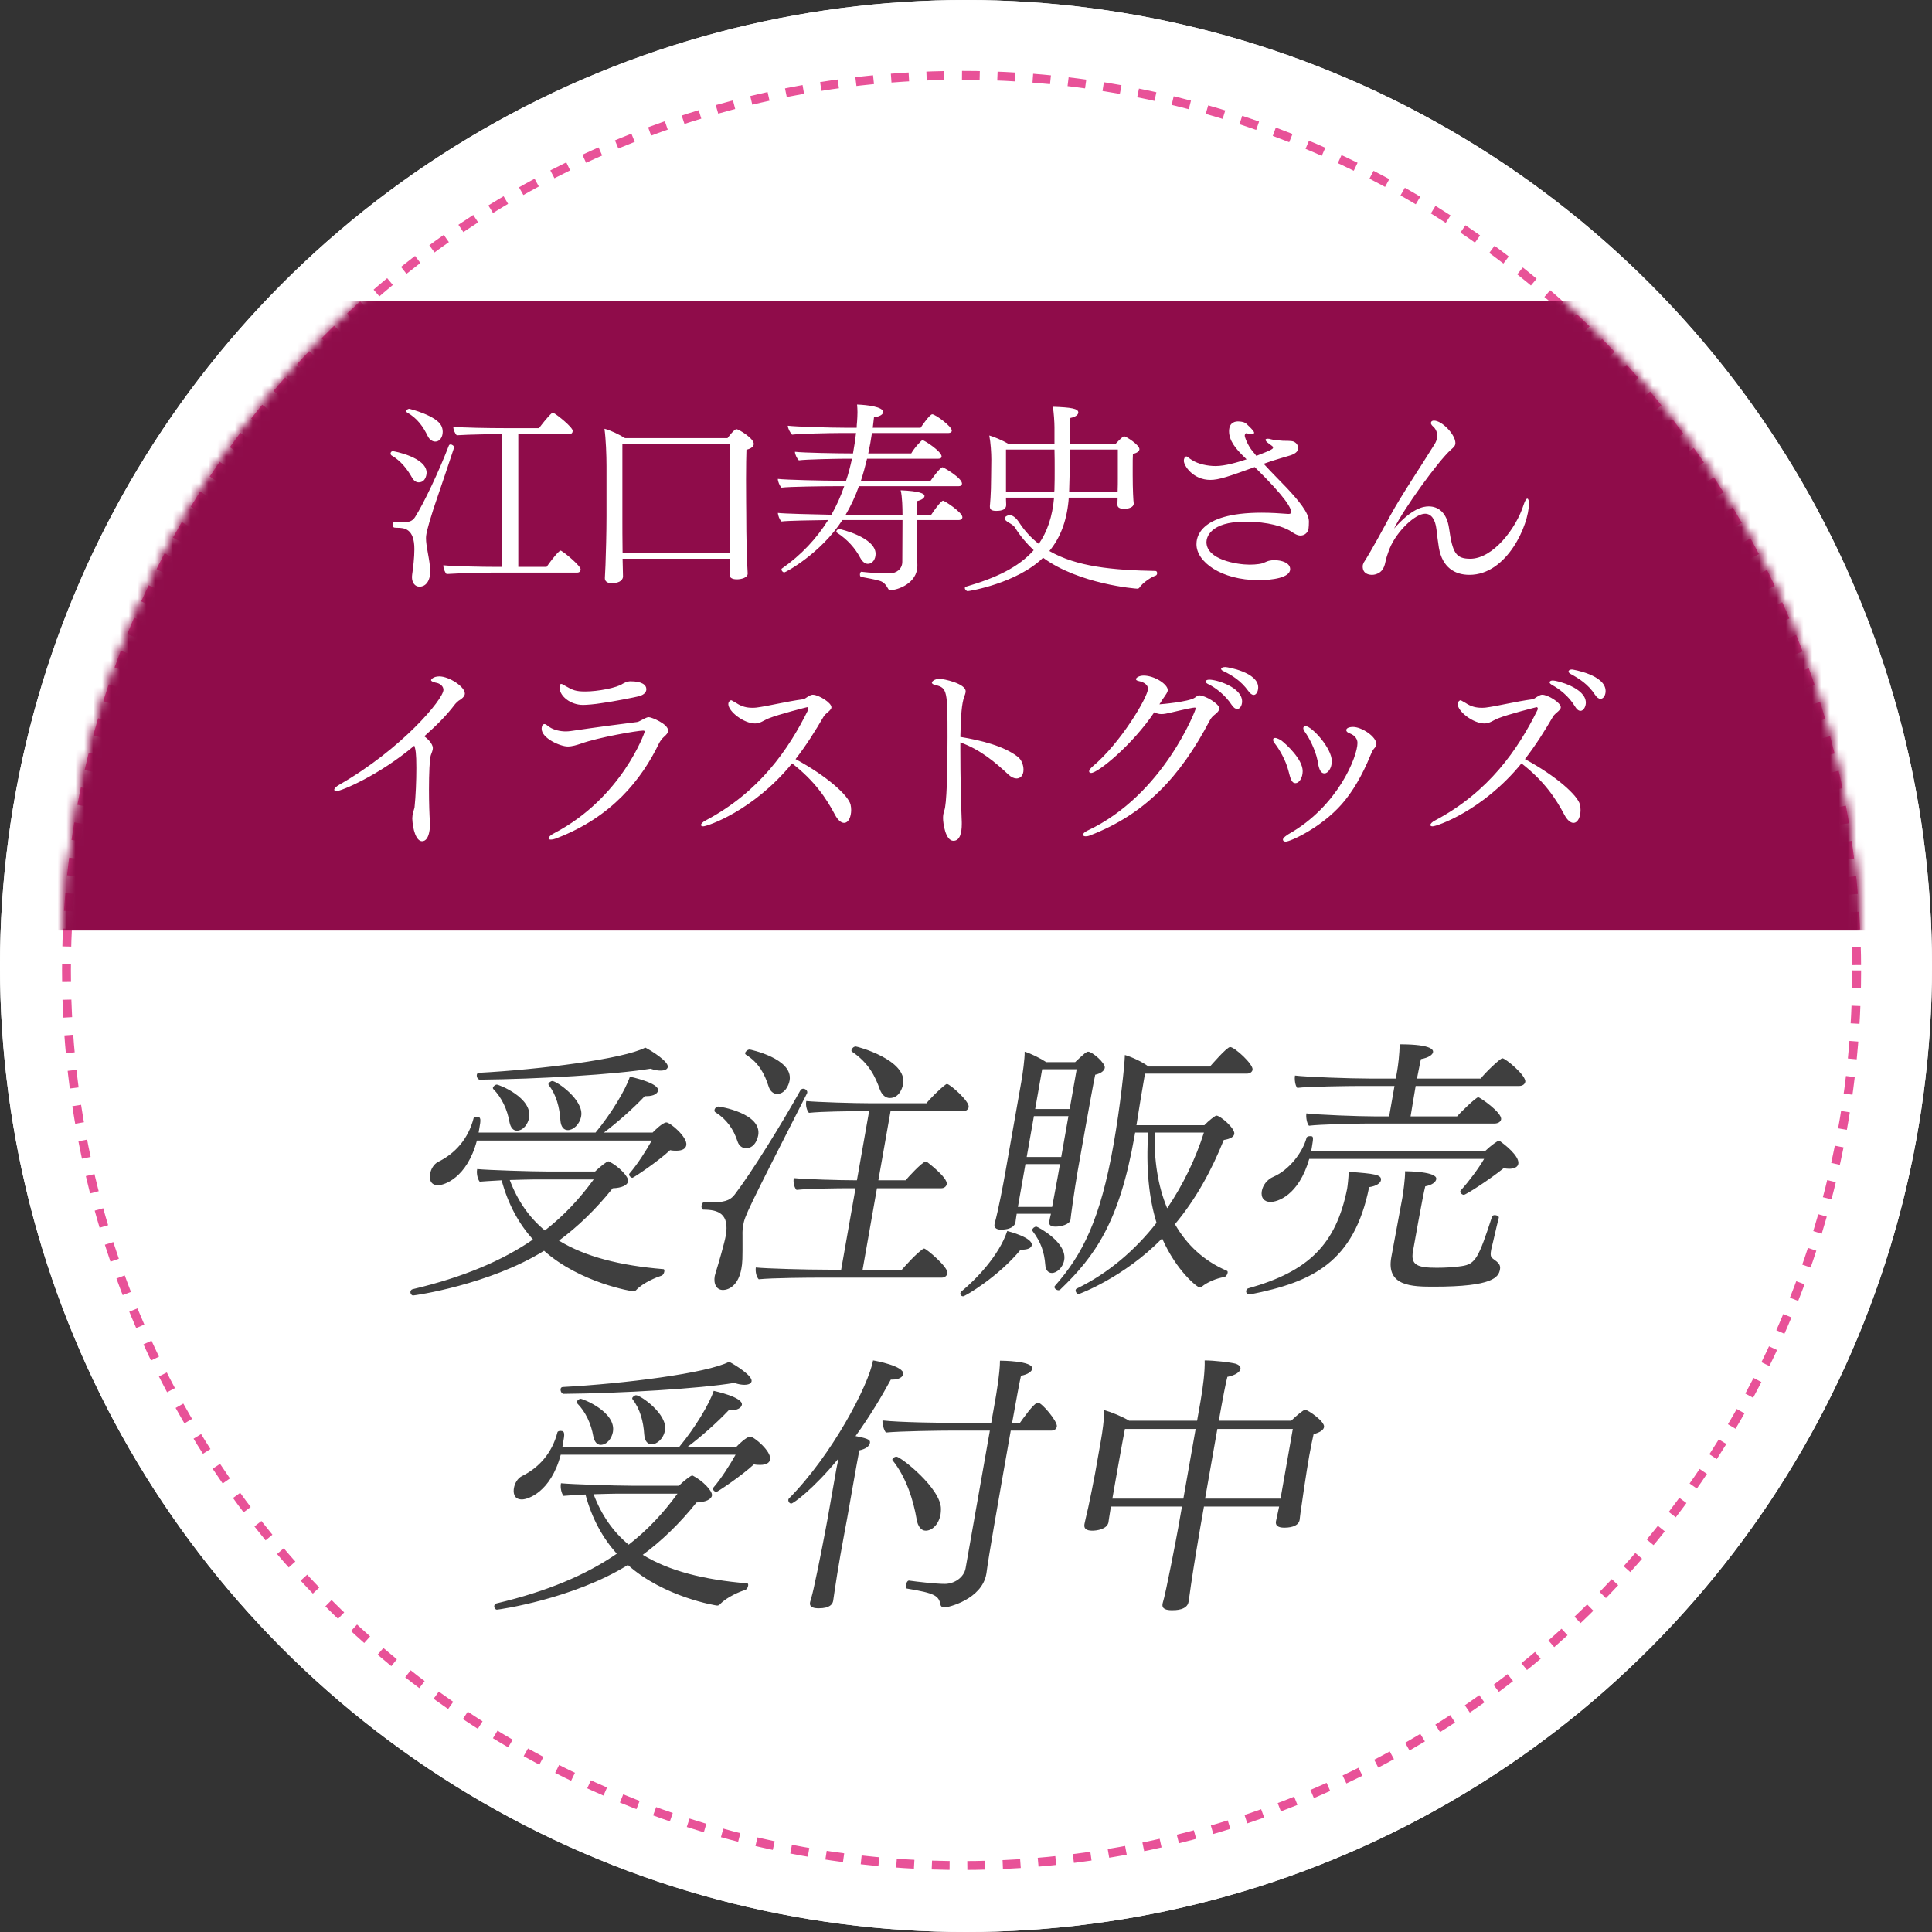
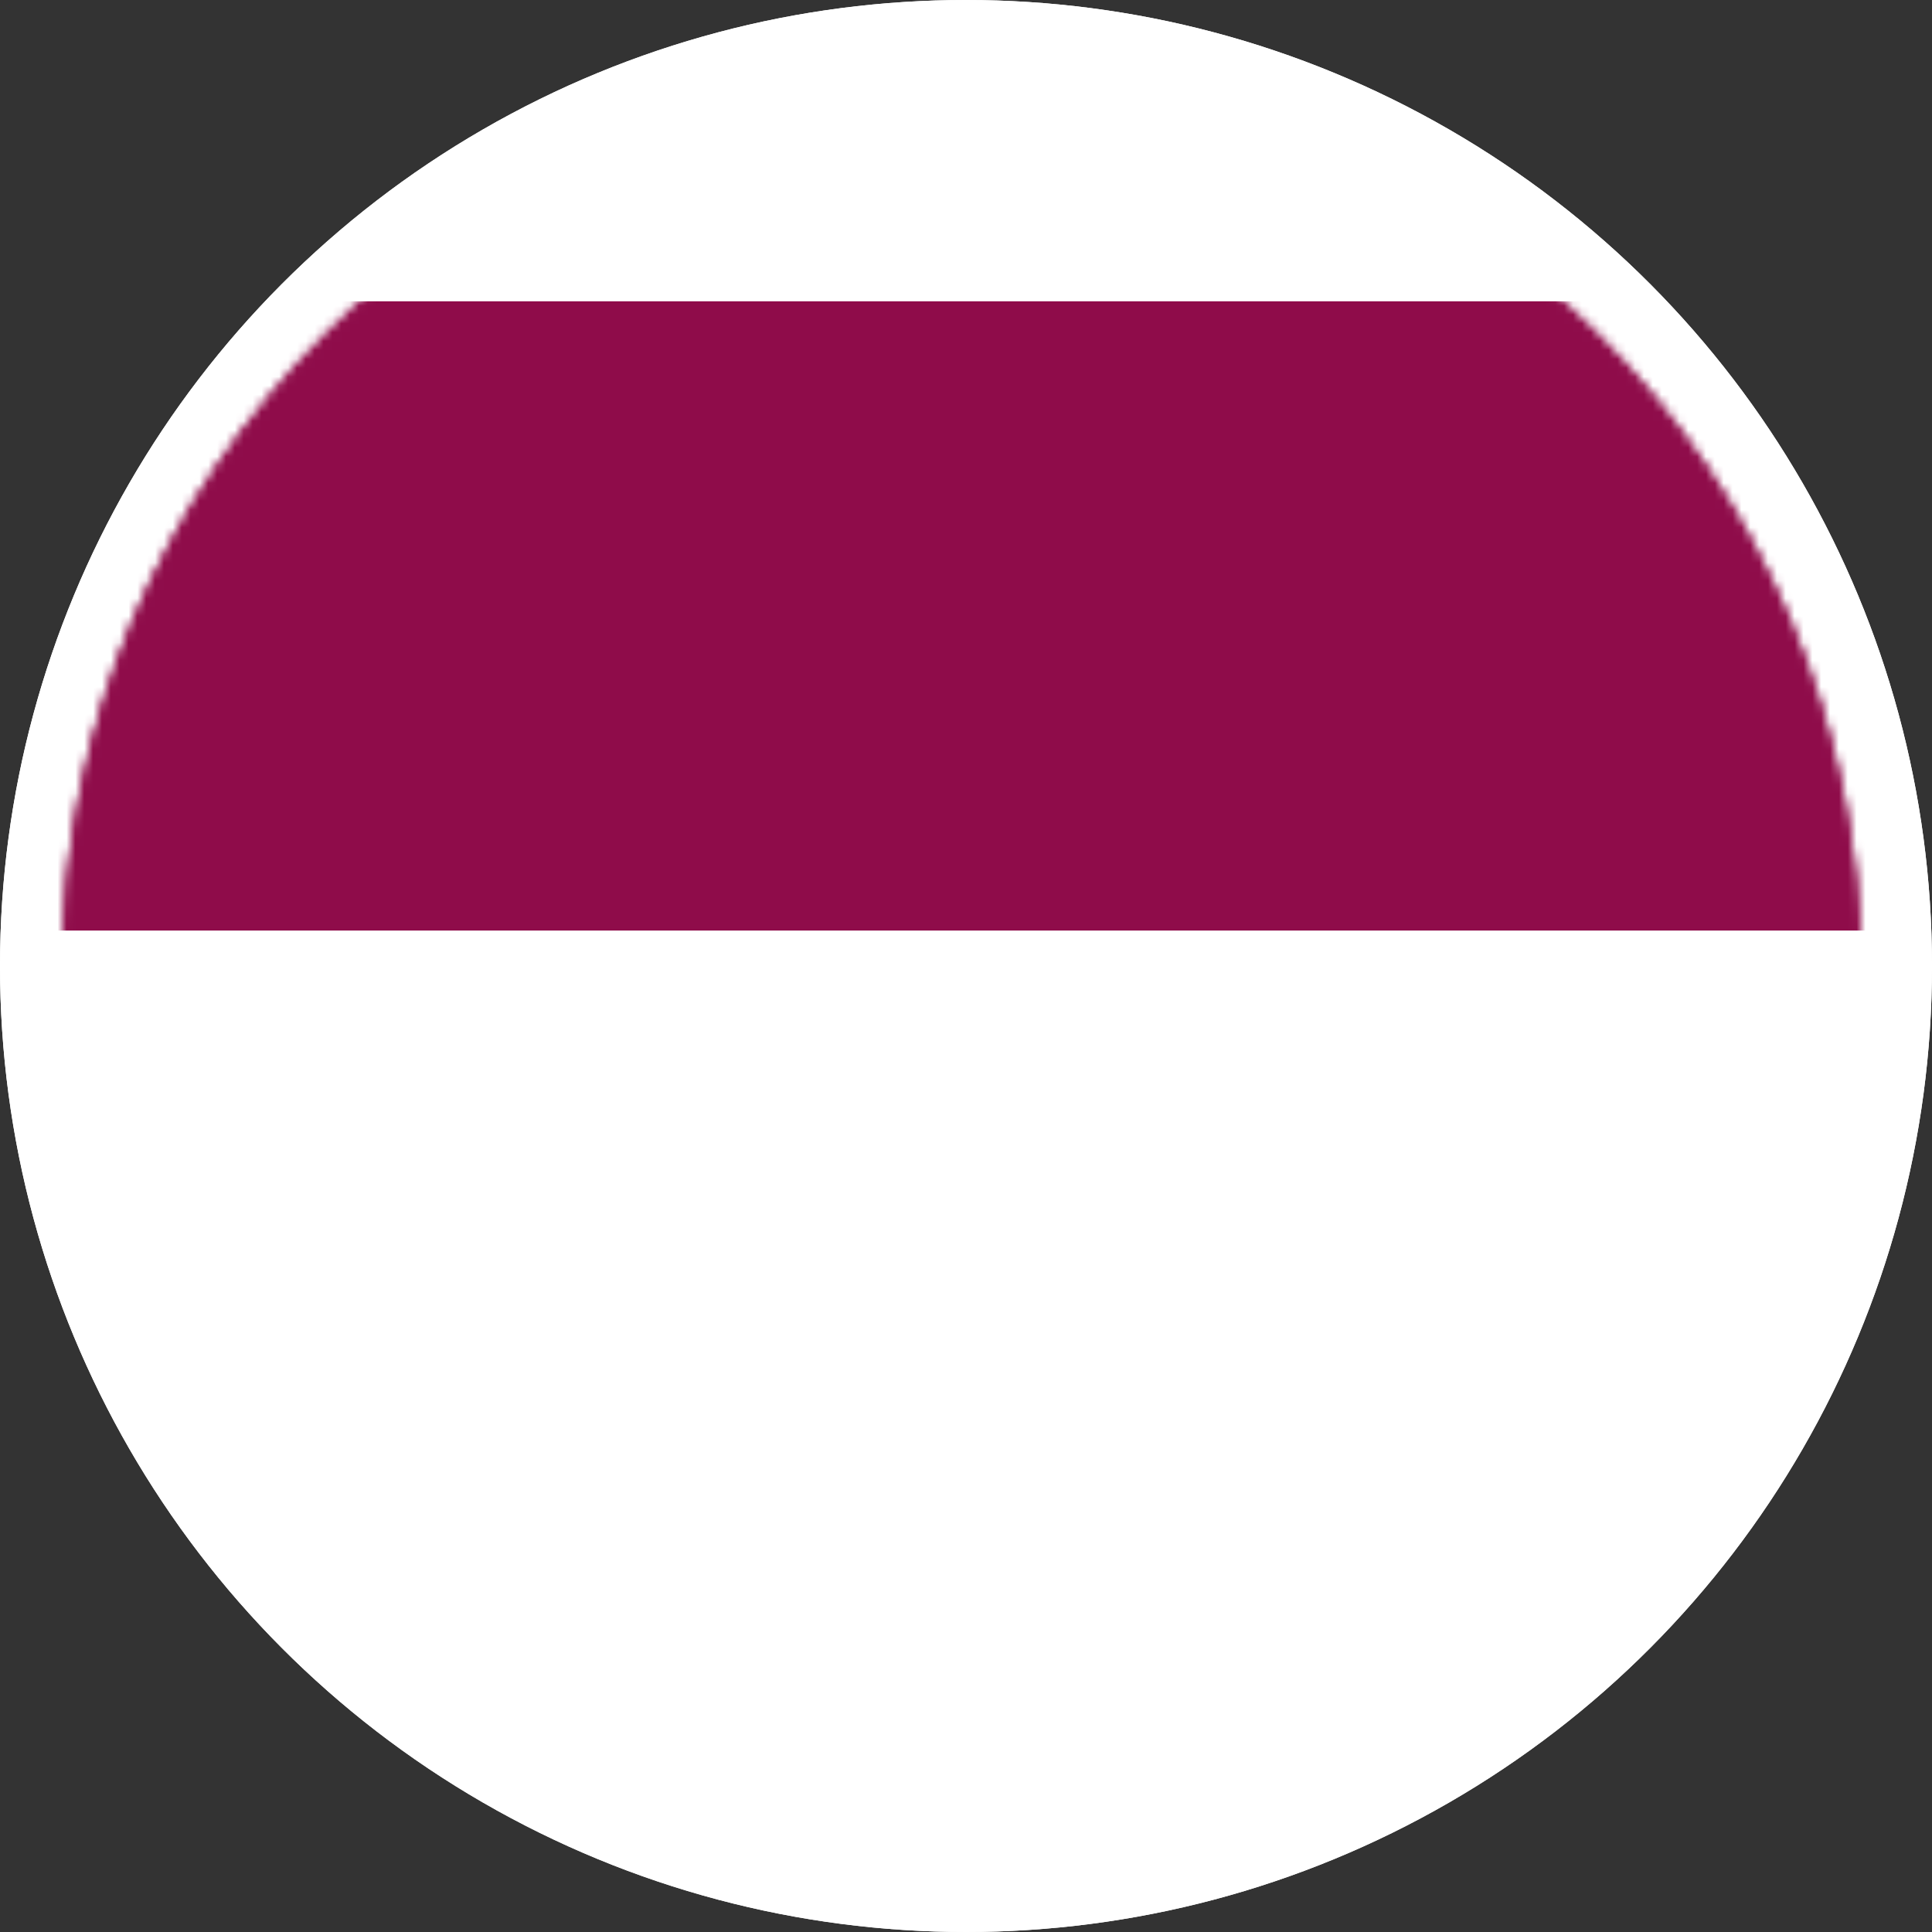
<svg xmlns="http://www.w3.org/2000/svg" width="218" height="218" viewBox="0 0 218 218" fill="none">
  <rect x="0" y="0" width="218" height="218" fill="#333333" stroke="none" />
  <circle cx="109" cy="109" r="109" fill="white" />
  <circle cx="109" cy="109" r="109" fill="white" />
-   <circle cx="108.5" cy="109.5" r="101" fill="white" stroke="#E85298" stroke-dasharray="2 2" />
-   <path d="M73.401 120.588C69.486 121.237 60.722 121.763 54.144 121.825C53.925 121.825 53.759 121.516 53.803 121.268C53.825 121.145 53.904 121.052 54.061 121.052C60.913 120.68 70.325 119.505 72.816 118.205C73.536 118.577 75.46 119.783 75.351 120.402C75.307 120.649 75.028 120.804 74.526 120.804C74.212 120.804 73.846 120.742 73.401 120.588ZM64.074 127.518C63.634 127.518 63.286 127.178 63.233 126.404C63.144 124.95 62.767 123.527 61.921 122.444C61.895 122.413 61.875 122.351 61.88 122.32C61.907 122.166 62.16 121.98 62.317 121.98C62.82 121.98 65.899 124.115 65.577 125.94C65.408 126.899 64.671 127.518 64.074 127.518ZM73.543 128.694H53.813C52.689 132.933 50.096 133.737 49.436 133.737C48.431 133.737 48.464 132.84 48.535 132.438C48.627 131.912 48.945 131.355 49.429 131.107C51.321 130.179 52.835 128.539 53.444 126.157C53.46 126.064 53.628 126.002 53.785 126.002C54.319 126.002 54.254 126.373 54.079 127.363C54.052 127.518 54.03 127.642 54.003 127.797H67.198C68.993 125.631 70.599 122.939 71.076 121.485C71.196 121.516 74.406 122.196 74.253 123.063C74.193 123.403 73.736 123.682 73.013 123.682C72.95 123.682 72.856 123.682 72.762 123.682C71.448 125.074 69.625 126.683 68.14 127.797H73.638C73.834 127.58 74.783 126.652 75.191 126.652C75.631 126.652 77.599 128.323 77.44 129.22C77.369 129.622 76.986 129.839 76.326 129.839C76.106 129.839 75.886 129.839 75.614 129.777C74.223 131.076 71.482 132.902 71.356 132.902C71.23 132.902 70.954 132.685 70.987 132.5C70.992 132.469 70.998 132.438 71.035 132.407C71.943 131.355 72.901 129.839 73.543 128.694ZM58.314 127.58C57.937 127.58 57.614 127.271 57.483 126.59C57.252 125.229 56.617 123.836 55.656 122.877C55.63 122.846 55.609 122.784 55.614 122.753C55.647 122.568 55.9 122.382 56.057 122.382C56.308 122.382 60.099 123.867 59.701 126.126C59.575 126.837 59.036 127.58 58.314 127.58ZM61.836 132.19H67.146C67.715 131.633 68.479 131.045 68.636 131.045C68.667 131.045 68.73 131.045 68.756 131.076C69.794 131.602 70.969 132.778 70.876 133.304C70.8 133.737 70.149 134.046 69.138 134.077C67.204 136.491 65.201 138.409 63.069 139.987C66.046 141.812 69.987 142.803 74.849 143.205C74.974 143.205 74.978 143.359 74.957 143.483C74.924 143.669 74.823 143.885 74.624 143.947C74.125 144.102 72.571 144.721 71.795 145.556C71.679 145.68 71.579 145.711 71.454 145.711C71.359 145.711 65.491 144.783 61.391 141.132C55.216 144.968 46.803 146.175 46.615 146.175C46.426 146.175 46.282 145.927 46.314 145.742C46.336 145.618 46.421 145.494 46.583 145.463C52.321 144.102 56.67 142.246 60.138 139.863C58.564 138.1 57.343 135.934 56.603 133.18C55.462 133.242 54.445 133.304 54.126 133.335C53.892 133.056 53.755 132.407 53.832 131.974C53.837 131.943 53.837 131.943 53.843 131.912C55.109 132.035 60.045 132.19 61.836 132.19ZM66.988 133.087H60.139C59.667 133.087 58.625 133.118 57.52 133.149C58.419 135.532 59.726 137.388 61.48 138.842C63.628 137.171 65.412 135.253 66.988 133.087ZM100.402 123.898C99.931 123.898 99.52 123.558 99.283 122.939C98.76 121.454 98.022 119.938 96.14 118.669C96.083 118.638 96.062 118.577 96.079 118.484C96.112 118.298 96.338 118.081 96.558 118.081C96.747 118.081 102.386 119.598 101.906 122.32C101.889 122.413 101.627 123.898 100.402 123.898ZM106.285 144.164H92.713C91.205 144.164 87.084 144.195 85.612 144.35C85.346 144.071 85.225 143.514 85.281 143.019C86.484 143.143 90.923 143.267 93.405 143.267H94.913L96.534 134.077H95.717C94.774 134.077 91.344 134.108 89.872 134.263C89.633 134.016 89.485 133.428 89.561 132.995C89.561 132.995 89.567 132.964 89.572 132.933C90.807 133.056 94.65 133.18 96.692 133.18L98.067 125.383H97.124C95.742 125.383 92.752 125.414 91.279 125.569C91.04 125.321 90.892 124.734 90.969 124.3C90.969 124.3 90.974 124.269 90.98 124.239C92.215 124.362 96.403 124.486 98.099 124.486H104.54C104.868 124.053 106.054 122.846 106.702 122.382C106.775 122.32 106.807 122.32 106.87 122.32C107.184 122.32 109.416 124.269 109.302 124.919C109.258 125.167 109.031 125.383 108.686 125.383H100.486L99.111 133.18H102.19C102.317 132.995 104.069 131.076 104.446 131.076C104.509 131.076 104.54 131.076 104.598 131.107C104.598 131.107 106.957 132.871 106.826 133.613C106.783 133.861 106.556 134.077 106.21 134.077H98.953L97.333 143.267H101.762C102.232 142.741 103.293 141.534 104.119 140.946C104.193 140.884 104.225 140.884 104.287 140.884C104.507 140.884 107.027 142.988 106.907 143.669C106.863 143.916 106.631 144.164 106.285 144.164ZM84.591 118.422C84.622 118.422 89.532 119.443 89.096 121.918C88.992 122.506 88.545 123.434 87.697 123.434C87.289 123.434 86.898 123.156 86.719 122.568C86.273 121.175 85.617 119.907 84.173 119.01C84.09 118.948 84.069 118.886 84.08 118.824C84.113 118.638 84.371 118.422 84.591 118.422ZM84.166 129.56C83.727 129.56 83.373 129.251 83.229 128.818C82.784 127.425 81.98 126.281 80.734 125.507C80.619 125.445 80.604 125.352 80.626 125.229C80.659 125.043 80.849 124.857 81.1 124.857C81.163 124.857 85.996 125.6 85.554 128.106C85.537 128.199 85.297 129.56 84.166 129.56ZM91.086 123.279C91.086 123.279 91.081 123.31 91.075 123.341C84.252 136.738 84.05 137.171 83.859 138.254C83.799 138.595 83.765 138.966 83.782 139.399C83.794 142.184 83.776 142.462 83.656 143.143C83.324 145.03 82.257 145.556 81.566 145.556C80.875 145.556 80.487 144.906 80.65 143.978C80.672 143.854 80.72 143.762 80.742 143.638C81.1 142.493 81.75 140.234 81.892 139.43C82.328 136.955 81.059 136.491 79.363 136.491C79.206 136.491 79.124 136.243 79.162 136.027C79.2 135.81 79.327 135.624 79.516 135.624C79.547 135.624 79.547 135.624 79.547 135.624C79.95 135.655 80.264 135.655 80.578 135.655C82.055 135.655 82.534 135.253 82.899 134.789C84.733 132.407 88.197 126.837 90.313 123.032C90.397 122.908 90.503 122.846 90.628 122.846C90.88 122.846 91.124 123.063 91.086 123.279ZM140.693 121.145H129.195C128.889 122.877 128.457 125.507 128.232 126.961H135.898C136.362 126.466 137.125 125.878 137.251 125.878C137.691 125.878 139.382 127.333 139.273 127.951C139.219 128.261 138.861 128.508 138.085 128.632C136.736 132.004 134.964 135.284 132.577 138.131C133.896 140.451 135.836 142.277 138.436 143.39C138.525 143.421 138.54 143.514 138.518 143.638C138.485 143.824 138.316 144.071 138.122 144.102C137.283 144.226 136.196 144.69 135.606 145.185C135.532 145.247 135.464 145.278 135.37 145.278C135.119 145.278 132.77 143.452 131.131 139.739C126.801 144.164 121.761 146.02 121.698 146.02C121.51 146.02 121.339 145.742 121.371 145.556C121.382 145.494 121.425 145.432 121.493 145.401C125.066 143.669 128.106 141.039 130.5 137.976C129.64 135.191 129.292 131.819 129.561 127.797H128.085C128.057 127.951 128.03 128.106 128.008 128.23C126.306 137.883 123.587 141.72 119.618 145.525C119.581 145.556 119.512 145.587 119.45 145.587C119.23 145.587 118.948 145.401 118.986 145.185C118.992 145.154 118.997 145.123 119.034 145.092C122.138 141.565 124.145 137.666 125.651 129.127C126.387 124.95 126.897 120.278 126.927 119.041C127.763 119.288 128.895 119.814 129.588 120.34H136.531C136.647 120.216 138.426 118.143 138.803 118.143C139.306 118.143 141.444 120.093 141.335 120.711C141.292 120.959 141.039 121.145 140.693 121.145ZM120.794 137.605L120.789 137.636C120.696 138.162 119.71 138.409 119.113 138.409C118.516 138.409 118.334 138.192 118.4 137.821C118.433 137.636 118.493 137.295 118.584 136.955H114.72C114.66 137.295 114.615 137.728 114.576 137.945C114.566 138.007 114.435 138.749 112.927 138.749C112.393 138.749 112.153 138.502 112.219 138.131C112.224 138.1 112.224 138.1 112.23 138.069C112.671 136.46 113.204 133.613 113.422 132.376L115.239 122.073C115.392 121.206 115.645 119.412 115.619 118.669C116.277 118.855 117.405 119.412 118.051 119.845H121.318C121.661 119.505 122.146 119.072 122.441 118.824C122.583 118.731 122.688 118.669 122.782 118.669C123.253 118.669 124.752 119.969 124.659 120.495C124.605 120.804 124.268 121.114 123.581 121.268C123.261 122.722 121.603 132.128 121.603 132.128C121.281 133.954 120.801 137.388 120.794 137.605ZM118.694 143.638C118.254 143.638 117.974 143.267 117.946 142.71C117.826 141.256 117.457 140.142 116.486 138.873C116.46 138.842 116.466 138.811 116.471 138.78C116.504 138.595 116.725 138.409 116.945 138.409C117.071 138.409 120.436 140.173 120.081 142.184C119.928 143.05 119.228 143.638 118.694 143.638ZM115.167 141.008C112.648 144.071 108.899 146.268 108.679 146.268C108.459 146.268 108.335 146.082 108.368 145.897C108.378 145.835 108.421 145.773 108.495 145.711C110.111 144.38 112.722 141.689 113.653 138.904C113.805 138.935 116.57 139.647 116.417 140.513C116.368 140.791 116.016 141.008 115.324 141.008C115.293 141.008 115.23 141.008 115.167 141.008ZM135.845 127.797H130.284C130.215 130.86 130.639 133.799 131.7 136.336C133.525 133.644 134.923 130.705 135.845 127.797ZM120.699 125.136L121.49 120.649H117.595L116.804 125.136H120.699ZM119.745 130.55L120.558 125.94H116.662L115.849 130.55H119.745ZM119.352 132.778L119.603 131.355H115.707L114.856 136.181H118.72C118.873 135.315 119.265 133.273 119.352 132.778ZM168.636 126.776H154.341C152.959 126.776 148.889 126.868 147.7 127.023C147.461 126.776 147.34 126.033 147.411 125.631C148.609 125.786 153.289 125.971 155.3 125.971H156.745L157.35 122.537H153.58C152.135 122.537 147.569 122.599 146.379 122.753C146.14 122.506 146.051 121.763 146.122 121.361C147.32 121.516 152.345 121.701 154.544 121.701H157.498L157.656 120.804C157.749 120.278 157.931 118.886 157.928 117.834C161.761 117.834 161.73 118.546 161.697 118.731C161.648 119.01 161.211 119.35 160.336 119.505C160.25 119.814 160.097 120.68 159.885 121.701H167.08C167.535 121.083 169.274 119.412 169.526 119.412C169.871 119.412 172.23 121.361 172.104 122.073C172.055 122.351 171.771 122.537 171.425 122.537H159.738C159.493 123.929 159.268 125.383 159.164 125.971H164.411C164.77 125.538 166.552 123.805 166.803 123.805C166.96 123.805 169.514 125.538 169.377 126.312C169.328 126.59 169.013 126.776 168.636 126.776ZM156.999 141.812L158.246 135.098C158.317 134.696 158.565 132.933 158.544 132.159C158.795 132.159 162.214 132.19 162.062 133.056C162.007 133.366 161.633 133.706 160.82 133.861C160.546 134.882 159.449 141.101 159.449 141.101C159.444 141.132 159.438 141.163 159.433 141.194C159.16 142.741 159.923 143.05 162.122 143.05C163.096 143.05 164.175 142.988 164.919 142.864C166.497 142.648 166.848 141.905 168.352 137.295C168.41 137.14 168.542 137.11 168.667 137.11C168.887 137.11 169.148 137.233 169.121 137.388C169.115 137.419 169.115 137.419 169.115 137.419C168.825 138.533 168.467 140.204 168.279 140.915C168.263 141.008 168.246 141.101 168.235 141.163C168.132 141.751 168.293 141.905 168.46 142.029C169.074 142.462 169.345 142.71 169.252 143.236C169.099 144.102 168.5 145.185 161.808 145.185C159.358 145.185 156.41 145.154 156.983 141.905C156.988 141.874 156.994 141.843 156.999 141.812ZM167.461 130.767H147.731C146.523 134.944 144.109 135.624 143.355 135.624C142.664 135.624 142.243 135.16 142.38 134.387C142.489 133.768 142.955 133.087 143.7 132.778C145.47 132.004 146.976 130.055 147.428 128.384C147.45 128.261 147.649 128.199 147.806 128.199C148.183 128.199 148.246 128.199 148.028 129.436C148.001 129.591 147.979 129.715 147.952 129.87H167.588C168.268 129.22 168.983 128.725 169.109 128.725C169.172 128.725 169.229 128.756 169.286 128.787C169.677 129.065 171.479 130.427 171.321 131.324C171.256 131.695 170.846 131.881 170.28 131.881C170.092 131.881 169.877 131.85 169.663 131.819C168.015 133.149 165.395 134.82 165.175 134.82C164.987 134.82 164.742 134.603 164.775 134.418C164.78 134.387 164.786 134.356 164.823 134.325C165.799 133.242 166.872 131.788 167.461 130.767ZM154.489 133.954C152.78 142.4 148.14 144.659 141.077 146.051C141.046 146.051 141.014 146.051 140.983 146.051C140.7 146.051 140.581 145.835 140.614 145.649C140.636 145.525 140.72 145.401 140.851 145.371C147.693 143.452 150.747 140.389 152.006 134.139C152.066 133.799 152.161 132.902 152.187 132.221C155.07 132.438 155.934 132.53 155.819 133.18C155.765 133.49 155.328 133.83 154.489 133.954ZM82.859 156.041C78.943 156.69 70.179 157.216 63.602 157.278C63.382 157.278 63.217 156.969 63.26 156.721C63.282 156.598 63.361 156.505 63.518 156.505C70.37 156.134 79.782 154.958 82.274 153.658C82.993 154.03 84.917 155.236 84.808 155.855C84.764 156.103 84.486 156.257 83.983 156.257C83.669 156.257 83.303 156.195 82.859 156.041ZM73.531 162.971C73.091 162.971 72.743 162.631 72.691 161.857C72.602 160.403 72.224 158.98 71.378 157.897C71.352 157.866 71.332 157.804 71.337 157.773C71.365 157.619 71.617 157.433 71.774 157.433C72.277 157.433 75.356 159.568 75.035 161.393C74.865 162.352 74.128 162.971 73.531 162.971ZM83 164.147H63.27C62.146 168.386 59.553 169.19 58.894 169.19C57.888 169.19 57.921 168.293 57.992 167.891C58.085 167.365 58.403 166.808 58.886 166.56C60.778 165.632 62.292 163.992 62.901 161.61C62.917 161.517 63.085 161.455 63.242 161.455C63.776 161.455 63.711 161.826 63.536 162.817C63.509 162.971 63.487 163.095 63.46 163.25H76.655C78.451 161.084 80.056 158.392 80.533 156.938C80.653 156.969 83.863 157.65 83.71 158.516C83.65 158.856 83.193 159.135 82.47 159.135C82.407 159.135 82.313 159.135 82.219 159.135C80.905 160.527 79.082 162.136 77.598 163.25H83.096C83.291 163.033 84.24 162.105 84.648 162.105C85.088 162.105 87.056 163.776 86.898 164.673C86.827 165.075 86.443 165.292 85.783 165.292C85.563 165.292 85.343 165.292 85.071 165.23C83.68 166.529 80.939 168.355 80.813 168.355C80.688 168.355 80.412 168.138 80.444 167.953C80.45 167.922 80.455 167.891 80.492 167.86C81.4 166.808 82.359 165.292 83 164.147ZM67.771 163.033C67.394 163.033 67.071 162.724 66.94 162.043C66.709 160.682 66.075 159.289 65.113 158.33C65.087 158.299 65.066 158.237 65.072 158.206C65.105 158.021 65.357 157.835 65.514 157.835C65.766 157.835 69.556 159.32 69.158 161.579C69.033 162.291 68.493 163.033 67.771 163.033ZM71.294 167.643H76.603C77.172 167.086 77.936 166.498 78.093 166.498C78.124 166.498 78.187 166.498 78.213 166.529C79.251 167.055 80.427 168.231 80.334 168.757C80.257 169.19 79.606 169.5 78.595 169.531C76.662 171.944 74.658 173.862 72.526 175.44C75.503 177.266 79.444 178.256 84.306 178.658C84.432 178.658 84.436 178.813 84.414 178.936C84.381 179.122 84.28 179.338 84.081 179.4C83.582 179.555 82.028 180.174 81.252 181.009C81.136 181.133 81.037 181.164 80.911 181.164C80.817 181.164 74.948 180.236 70.848 176.585C64.673 180.421 56.261 181.628 56.072 181.628C55.884 181.628 55.739 181.381 55.772 181.195C55.793 181.071 55.878 180.947 56.041 180.916C61.779 179.555 66.127 177.699 69.595 175.316C68.021 173.553 66.8 171.387 66.061 168.633C64.919 168.695 63.903 168.757 63.583 168.788C63.349 168.509 63.213 167.86 63.289 167.427C63.294 167.396 63.294 167.396 63.3 167.365C64.566 167.488 69.503 167.643 71.294 167.643ZM76.445 168.54H69.596C69.125 168.54 68.082 168.571 66.977 168.602C67.877 170.985 69.183 172.841 70.938 174.295C73.086 172.625 74.869 170.706 76.445 168.54ZM108.954 176.956L111.693 161.424H107.452C105.944 161.424 101.629 161.486 99.968 161.641C99.729 161.393 99.545 160.651 99.579 160.279C101.489 160.496 106.034 160.558 108.39 160.558H111.846L112.331 157.804C112.331 157.804 112.844 154.896 112.833 153.535C112.927 153.535 116.634 153.535 116.471 154.463C116.422 154.741 116.016 155.082 115.203 155.236C115.068 155.824 114.66 157.959 114.202 160.558H115.082C115.373 160.156 116.679 158.268 117.119 158.268C117.559 158.268 119.35 160.403 119.252 160.96C119.214 161.177 119.045 161.424 118.636 161.424H114.049C113.755 163.095 113.433 164.92 113.138 166.591C112.713 169.005 111.529 175.719 111.307 177.513C111.301 177.544 111.296 177.575 111.29 177.606C110.789 180.452 107.012 181.381 106.541 181.381C106.321 181.381 106.154 181.257 106.124 181.071C105.927 180.05 105.505 179.772 102.33 179.246C102.21 179.215 102.174 179.06 102.207 178.874C102.251 178.627 102.394 178.348 102.551 178.348C102.583 178.348 102.583 178.348 102.583 178.348C103.44 178.472 105.596 178.72 106.601 178.72C107.701 178.72 108.774 177.977 108.954 176.956ZM104.455 172.717C103.952 172.717 103.563 172.253 103.428 171.418C103.076 169.314 102.252 166.684 100.731 164.797C100.705 164.766 100.679 164.735 100.69 164.673C100.717 164.518 100.964 164.364 101.153 164.364C101.624 164.364 106.206 167.953 106.174 170.273C106.167 170.49 106.166 170.675 106.133 170.861C105.932 172.006 105.178 172.717 104.455 172.717ZM93.396 171.294L94.383 165.694L94.611 164.58C91.733 168.076 89.507 169.654 89.287 169.654C89.067 169.654 88.922 169.407 88.955 169.221C88.96 169.19 88.971 169.128 89.008 169.097C93.86 164.209 98.016 156.319 98.512 153.504C98.758 153.535 102.073 154.153 101.915 155.051C101.855 155.391 101.429 155.669 100.675 155.669C100.612 155.669 100.581 155.669 100.518 155.669C99.542 157.464 98.195 159.753 96.535 162.043C98.177 162.352 98.207 162.538 98.153 162.847C98.098 163.157 97.724 163.497 96.974 163.652C96.855 164.147 96.517 166.065 96.206 167.829C95.89 169.623 95.595 171.294 95.595 171.294C95.513 171.758 95.171 173.522 94.833 175.44C94.576 176.894 94.335 178.441 94.164 179.586C94.11 179.895 94.076 180.267 94.01 180.638C93.95 180.978 93.675 181.473 92.386 181.473C91.884 181.473 91.303 181.381 91.401 180.824C91.401 180.824 91.407 180.793 91.412 180.762C91.412 180.762 91.638 180.019 91.8 179.277C92.356 176.832 93.243 172.16 93.396 171.294ZM144.333 169.995H135.85L135.441 172.315C135.299 173.12 134.681 176.801 134.389 178.813C134.241 179.834 134.196 180.267 134.108 180.762C133.945 181.69 132.625 181.69 132.248 181.69C131.62 181.69 131.076 181.566 131.18 180.978C131.185 180.947 131.191 180.916 131.196 180.885C131.539 179.834 132.773 173.367 132.959 172.315L133.368 169.995H125.356L125.296 170.335C125.187 170.954 125.088 171.696 125.066 171.82C124.872 172.563 123.745 172.717 123.243 172.717C122.583 172.717 122.281 172.47 122.363 172.006C122.368 171.975 122.374 171.944 122.379 171.913C122.385 171.882 122.569 171.016 122.801 170.056C122.947 169.407 123.457 166.87 123.566 166.251L124.221 162.538C124.39 161.579 124.604 160.187 124.575 159.104C125.442 159.351 126.643 159.846 127.41 160.31H135.075L135.463 158.114C135.746 156.505 135.974 154.679 135.93 153.504C136.967 153.504 138.845 153.72 139.415 153.875C139.801 153.999 140.015 154.215 139.971 154.463C139.911 154.803 139.437 155.174 138.493 155.36C138.338 155.886 137.957 157.866 137.526 160.31H145.695C146.264 159.753 147.075 159.073 147.264 159.073C147.578 159.073 149.511 160.403 149.402 161.022C149.347 161.331 149.016 161.61 148.223 161.826C148.094 162.383 147.899 163.312 147.735 164.24C147.522 165.446 147.352 166.591 147.352 166.591C147.275 167.024 146.973 169.097 146.851 169.964C146.737 170.613 146.663 171.387 146.647 171.48C146.641 171.511 146.641 171.511 146.636 171.542C146.549 172.037 145.955 172.377 144.918 172.377C144.164 172.377 143.899 172.099 143.975 171.665C143.997 171.542 144.181 170.675 144.333 169.995ZM144.491 169.097L145.876 161.239H137.362L135.977 169.097H144.491ZM133.526 169.097L134.912 161.239H126.932C126.633 162.755 125.929 166.746 125.929 166.746L125.515 169.097H133.526Z" fill="#3F3F3F" />
  <mask id="mask0_2063_33" style="mask-type:alpha" maskUnits="userSpaceOnUse" x="7" y="8" width="203" height="203">
    <circle cx="108.5" cy="109.5" r="101.5" fill="white" />
    <circle cx="108.5" cy="109.5" r="101.5" fill="#611616" />
  </mask>
  <g mask="url(#mask0_2063_33)">
    <rect x="1" y="34" width="211" height="71" fill="#8F0C4A" style="mix-blend-mode:hard-light" />
  </g>
-   <path d="M65.125 64.609H55.539C55.333 64.609 51.609 64.678 50.39 64.77C50.184 64.563 50.023 64.126 50.023 63.782C51.08 63.897 54.39 63.966 56.022 63.966H56.62V48.978H56.39C56.183 48.978 52.804 49.024 51.54 49.116C51.333 48.909 51.149 48.495 51.149 48.151C52.16 48.266 55.218 48.312 56.85 48.312H60.826C60.987 48.082 61.792 47.024 62.275 46.611C62.321 46.588 62.343 46.565 62.389 46.565C62.412 46.565 62.458 46.588 62.481 46.611C62.826 46.772 64.619 48.197 64.619 48.61C64.619 48.794 64.527 48.978 64.251 48.978H58.482V63.966H61.677C61.838 63.736 62.642 62.586 63.148 62.173C63.194 62.15 63.217 62.127 63.263 62.127C63.286 62.127 63.332 62.15 63.355 62.173C63.723 62.356 65.516 63.851 65.516 64.241C65.516 64.425 65.401 64.609 65.125 64.609ZM49.126 49.829C48.804 49.829 48.459 49.622 48.253 49.185C47.747 48.151 47.103 47.208 45.931 46.542C45.862 46.496 45.839 46.45 45.839 46.404C45.839 46.266 46.023 46.128 46.184 46.128C46.23 46.128 49.218 46.886 49.793 48.036C49.908 48.266 49.954 48.495 49.954 48.725C49.954 49.369 49.586 49.829 49.126 49.829ZM47.241 54.426C46.988 54.426 46.712 54.288 46.483 53.874C45.954 52.932 45.218 51.989 44.184 51.392C44.115 51.346 44.069 51.254 44.069 51.185C44.069 51.047 44.161 50.909 44.322 50.909C44.46 50.909 48.138 51.599 48.138 53.346C48.138 53.369 48.115 54.426 47.241 54.426ZM47.333 66.195C46.827 66.195 46.483 65.759 46.483 65.092C46.483 65.023 46.506 64.931 46.506 64.839C46.62 64.058 46.758 62.908 46.758 61.966C46.758 59.621 45.609 59.552 44.782 59.552C44.368 59.552 44.322 59.483 44.322 59.184C44.322 59.023 44.391 58.886 44.529 58.886C44.552 58.886 44.552 58.886 44.552 58.886C44.805 58.886 45.011 58.908 45.241 58.908C45.448 58.908 45.655 58.886 45.908 58.886C46.299 58.886 46.62 58.679 46.827 58.357C47.816 56.817 49.54 53.162 50.643 50.288C50.666 50.197 50.758 50.151 50.85 50.151C51.011 50.151 51.241 50.312 51.241 50.495C51.241 50.541 49.586 55.438 48.919 57.391C48.138 59.828 48.069 60.357 48.069 60.748C48.069 61.575 48.391 62.747 48.505 63.851C48.528 64.035 48.551 64.219 48.551 64.402C48.551 65.529 48.069 66.195 47.333 66.195ZM84.365 64.701V64.724C84.365 65.184 83.652 65.368 83.147 65.368C82.641 65.368 82.319 65.207 82.319 64.839C82.319 64.402 82.342 63.644 82.365 63.046H70.251C70.251 63.391 70.274 63.736 70.274 64.012C70.274 64.241 70.297 64.816 70.297 65.046C70.297 65.322 70.067 65.805 69.01 65.805C68.481 65.805 68.251 65.552 68.251 65.253C68.251 65.23 68.251 65.23 68.251 65.207C68.251 65.092 68.297 64.402 68.32 63.782C68.366 62.517 68.435 60.104 68.435 58.265V52.587C68.435 51.392 68.366 49.507 68.205 48.381C68.872 48.541 69.906 49.047 70.527 49.438H82.089C82.802 48.495 83.031 48.427 83.1 48.427C83.353 48.427 85.054 49.461 85.054 50.082C85.054 50.357 84.802 50.61 84.227 50.748C84.204 51.277 84.181 52.656 84.181 54.081C84.181 55.943 84.204 57.874 84.204 57.874C84.204 60.77 84.273 63.161 84.365 64.701ZM82.388 58.472V50.082H70.228V58.564C70.228 59.299 70.228 60.954 70.251 62.403H82.365C82.388 61.368 82.388 59.276 82.388 58.472ZM108.179 58.679H103.444V60.426C103.444 60.931 103.467 61.253 103.467 61.644C103.467 62.288 103.49 63.184 103.513 63.736C103.513 63.759 103.513 63.805 103.513 63.828C103.513 65.85 101.237 66.586 100.501 66.586C100.387 66.586 100.272 66.563 100.226 66.448C99.996 66.034 99.743 65.69 99.306 65.552C98.846 65.391 97.743 65.207 97.168 65.092C97.076 65.069 97.031 64.954 97.031 64.839C97.031 64.678 97.099 64.494 97.214 64.517C98.18 64.632 99.306 64.701 100.341 64.701C101.168 64.701 101.812 64.195 101.812 63.391L101.835 58.679H95.054C92.594 62.471 88.64 64.586 88.502 64.586C88.341 64.586 88.181 64.402 88.181 64.264C88.181 64.219 88.181 64.172 88.227 64.15C90.433 62.609 92.134 60.77 93.445 58.679C91.721 58.702 88.847 58.748 88.181 58.84C87.951 58.633 87.79 58.15 87.767 57.874C88.502 57.966 91.698 58.035 93.812 58.081C94.387 57.07 94.87 55.989 95.26 54.863H94.019C92.962 54.863 89.031 54.909 88.181 55.024C87.974 54.817 87.767 54.334 87.767 54.035C88.663 54.15 93.008 54.242 94.617 54.242H95.467C95.743 53.438 95.95 52.61 96.134 51.76H95.513C94.456 51.76 90.962 51.829 90.135 51.944C89.928 51.737 89.698 51.277 89.698 50.978C90.594 51.093 94.502 51.162 96.088 51.162H96.249C96.387 50.403 96.502 49.645 96.594 48.863H94.709C93.651 48.863 90.226 48.932 89.376 49.047C89.169 48.84 88.893 48.335 88.893 48.036C89.79 48.151 93.674 48.266 95.306 48.266H96.663C96.663 48.036 96.686 47.806 96.709 47.576C96.732 47.231 96.755 46.84 96.755 46.496C96.755 46.197 96.732 45.898 96.709 45.645C97.858 45.691 99.651 45.898 99.651 46.496C99.651 46.748 99.306 47.001 98.617 47.093L98.479 48.266H103.881C103.995 48.082 104.915 46.748 105.191 46.748C105.536 46.748 107.398 48.105 107.398 48.587C107.398 48.748 107.26 48.863 107.007 48.863H98.387C98.272 49.668 98.134 50.426 97.973 51.162H102.823C103.168 50.541 103.972 49.668 104.087 49.668C104.294 49.668 106.248 50.932 106.248 51.507C106.248 51.668 106.11 51.76 105.88 51.76H97.835C97.628 52.633 97.398 53.461 97.145 54.242H105.007C105.053 54.173 106.064 52.725 106.363 52.725C106.455 52.725 108.547 53.92 108.547 54.564C108.547 54.748 108.409 54.863 108.156 54.863H96.915C96.502 56.035 95.996 57.093 95.421 58.081H101.835C101.835 57.437 101.812 56.012 101.628 55.323C103.766 55.414 104.317 55.69 104.317 55.966C104.317 56.173 104.041 56.403 103.49 56.541C103.467 56.794 103.444 57.391 103.444 58.081H105.076C106.018 56.679 106.34 56.495 106.409 56.495C106.57 56.495 108.593 57.805 108.593 58.357C108.593 58.541 108.432 58.679 108.179 58.679ZM97.927 63.621C97.628 63.621 97.329 63.414 97.076 62.954C96.502 61.874 95.651 60.885 94.41 60.081C94.387 60.058 94.364 60.035 94.364 59.989C94.364 59.851 94.525 59.69 94.686 59.69C94.824 59.69 98.8 60.633 98.8 62.494C98.8 63.092 98.456 63.621 97.927 63.621ZM127.925 56.794V56.817C127.925 57.254 127.327 57.414 126.844 57.414C126.339 57.414 126.086 57.254 126.086 56.955C126.086 56.932 126.086 56.932 126.086 56.909C126.086 56.771 126.109 56.426 126.109 56.15H120.592C120.592 56.288 120.569 56.403 120.569 56.518C120.339 58.886 119.603 60.724 118.408 62.173C121.465 63.943 125.534 64.333 130.384 64.425C130.499 64.425 130.568 64.54 130.568 64.678C130.568 64.793 130.499 64.931 130.384 64.954C129.948 65.092 128.959 65.713 128.545 66.333C128.499 66.379 128.43 66.425 128.361 66.425C128.132 66.425 121.764 65.919 117.696 62.931C114.753 65.805 109.397 66.701 109.19 66.701C109.053 66.701 108.869 66.517 108.869 66.356C108.869 66.287 108.915 66.218 109.007 66.195C112.317 65.23 114.914 64.035 116.638 62.081C115.857 61.345 115.144 60.518 114.546 59.552C114.431 59.345 114.133 59.138 113.834 58.977C113.811 58.955 113.351 58.702 113.351 58.518C113.351 58.311 113.673 58.127 113.949 58.127C113.995 58.127 114.431 58.127 114.937 58.862L115.029 59.001C115.65 59.943 116.385 60.724 117.213 61.368C118.155 60.012 118.753 58.311 118.937 56.15H113.512V56.334C113.512 56.518 113.535 56.909 113.535 57.001C113.512 57.506 113.052 57.644 112.409 57.644C111.949 57.644 111.696 57.529 111.696 57.184C111.696 57.139 111.696 57.115 111.696 57.07C111.696 57.07 111.834 55.759 111.834 53.828L111.857 51.852C111.857 51.139 111.788 49.944 111.627 49.139C112.087 49.254 113.167 49.714 113.742 50.059H118.983V48.22C118.983 47.691 118.914 46.542 118.799 45.898C120.868 45.967 121.672 46.105 121.672 46.542C121.672 46.794 121.373 47.047 120.776 47.162C120.753 48.059 120.73 49.093 120.707 50.059H125.902C125.948 50.013 126.66 49.231 126.844 49.231C127.051 49.231 128.568 50.197 128.568 50.679C128.568 50.909 128.338 51.093 127.833 51.231C127.81 51.576 127.81 52.173 127.81 52.702C127.81 53.231 127.81 53.667 127.81 53.667C127.81 55.208 127.879 56.541 127.925 56.794ZM126.132 54.035V50.725H120.707V51.484C120.707 52.886 120.684 54.357 120.638 55.483H126.109C126.132 55.001 126.132 54.288 126.132 54.035ZM118.983 50.725H113.512V55.483H118.96C118.983 55.346 118.983 55.185 118.983 55.047C119.006 54.449 119.006 53.736 119.006 53.001C119.006 52.265 119.006 51.484 118.983 50.725ZM140.659 51.829L140.452 51.622C139.418 50.633 138.682 49.714 138.682 48.656C138.682 47.553 139.533 47.553 139.694 47.553C139.947 47.553 140.315 47.599 140.544 47.737C140.544 47.737 141.51 48.587 141.51 48.817C141.51 48.909 141.441 48.978 141.234 48.978C141.096 48.978 140.912 48.955 140.636 48.886C140.636 48.886 140.636 48.886 140.613 48.886C140.544 48.886 140.452 49.024 140.452 49.162C140.452 49.323 140.774 50.242 141.349 50.932C141.487 51.093 141.625 51.254 141.763 51.438C143.625 50.725 143.648 50.633 143.648 50.495C143.648 50.472 143.648 50.426 143.602 50.38C143.487 50.266 143.257 50.128 143.119 50.013C142.889 49.852 142.797 49.714 142.797 49.622C142.797 49.553 142.889 49.507 143.027 49.507C143.119 49.507 143.234 49.507 143.349 49.553C143.74 49.668 144.245 49.691 144.751 49.737C145.119 49.76 145.67 49.714 145.969 49.829C146.015 49.852 146.475 50.036 146.475 50.564C146.475 50.84 146.314 51.139 145.647 51.369C145.303 51.484 144.682 51.645 144.337 51.76C143.763 51.92 143.165 52.127 142.59 52.334C143.464 53.3 144.429 54.242 145.211 55.07C146.498 56.449 147.693 57.851 147.693 58.84C147.693 58.886 147.693 59.644 147.601 59.851C147.44 60.219 147.119 60.426 146.728 60.426C146.36 60.426 145.992 60.173 145.533 59.874C144.82 59.46 143.165 58.862 140.521 58.862C136.476 58.862 136.131 60.702 136.131 61.161C136.131 63.161 139.602 63.713 141.004 63.713C141.372 63.713 141.717 63.69 142.039 63.644C142.245 63.621 142.429 63.575 142.59 63.506C142.728 63.46 142.981 63.322 143.188 63.276C143.372 63.23 143.579 63.207 143.809 63.207C144.613 63.207 145.578 63.506 145.578 64.219C145.578 65.184 143.579 65.46 142.016 65.46C137.786 65.46 135.005 63.391 135.005 61.414C135.005 60.862 135.074 57.851 142.36 57.851C143.418 57.851 144.452 57.92 145.349 57.989C145.372 57.989 145.395 57.989 145.418 57.989C145.578 57.989 145.693 57.92 145.693 57.805C145.693 57.345 145.165 56.219 141.579 52.702C138.659 53.76 137.533 54.15 136.568 54.15C134.637 54.15 133.579 52.564 133.579 51.989C133.579 51.76 133.694 51.507 133.855 51.507C133.878 51.507 133.924 51.507 133.947 51.53C134.085 51.599 134.108 51.668 134.476 51.898C135.211 52.38 136.292 52.587 137.165 52.587C138.223 52.587 139.625 52.173 140.659 51.829ZM157.302 59.644C159.348 57.299 160.658 57.139 161.209 57.139C162.29 57.139 163.255 57.828 163.508 59.621C163.899 62.38 164.267 63.046 165.899 63.046C168.45 63.046 171.071 59.644 171.921 56.955C172.082 56.472 172.22 56.265 172.335 56.265C172.45 56.265 172.519 56.495 172.519 56.817C172.519 59.207 170.059 64.862 165.807 64.862C164.152 64.862 162.75 64.035 162.359 61.805C162.267 61.253 162.152 60.334 162.083 59.713C161.945 58.564 161.485 57.966 160.796 57.966C159.692 57.966 157.624 59.92 156.819 61.851C156.704 62.104 156.635 62.38 156.497 62.747C156.29 63.345 156.313 64.081 155.739 64.54C155.693 64.586 155.302 64.862 154.819 64.862C154.497 64.862 153.762 64.77 153.762 63.92C153.762 63.759 153.808 63.621 153.877 63.483C154.819 62.012 156.221 59.391 156.865 58.196C158.129 55.874 160.428 52.472 161.784 50.266C162.129 49.76 162.175 49.369 162.175 49.162C162.175 48.748 161.968 48.358 161.738 48.151C161.623 48.059 161.462 47.898 161.462 47.737C161.462 47.668 161.485 47.461 161.807 47.461C162.704 47.461 164.221 49.024 164.221 49.99C164.221 50.334 163.991 50.495 163.715 50.748C162.267 52.035 158.359 57.46 157.302 59.644ZM46.75 84.139C42.796 87.472 38.521 89.265 37.969 89.265C37.808 89.265 37.716 89.196 37.716 89.104C37.716 88.989 37.9 88.759 38.314 88.529C45.302 84.529 50.037 78.898 50.037 77.84C50.037 77.45 49.692 77.151 49.301 77.059C49.049 77.013 48.635 76.898 48.635 76.737C48.635 76.691 48.865 76.323 49.577 76.323C50.658 76.323 52.451 77.472 52.451 78.254C52.451 78.507 52.244 78.783 51.761 79.059C51.692 79.105 51.416 79.357 51.37 79.426C50.313 80.829 49.233 81.863 47.876 83.081C48.106 83.242 48.842 83.863 48.842 84.415C48.842 84.644 48.727 84.897 48.612 85.219C48.474 85.587 48.405 87.311 48.405 89.104C48.405 90.529 48.451 92.023 48.52 92.897C48.52 92.943 48.52 93.012 48.52 93.058C48.52 93.126 48.52 94.919 47.623 94.919C46.957 94.919 46.566 93.586 46.52 92.345C46.52 92.138 46.566 91.862 46.612 91.678C46.658 91.494 46.75 91.242 46.773 91.127C46.911 89.816 46.98 88.069 46.98 86.667C46.98 84.943 46.888 84.552 46.75 84.139ZM67.898 79.335C67.093 79.472 66.151 79.541 65.783 79.541C64.335 79.541 63.163 78.507 63.163 77.679C63.163 77.335 63.185 77.174 63.323 77.174C63.415 77.174 63.553 77.243 63.76 77.381C64.634 77.886 64.978 78.024 66.036 78.024C67.461 78.024 69.622 77.61 70.265 77.151C70.702 76.898 71.001 76.875 71.139 76.875C72.449 76.875 72.932 77.289 72.932 77.771C72.932 78.047 72.748 78.369 72.127 78.553C71.691 78.668 69.139 79.174 67.898 79.335ZM74.38 83.84C72.38 88.001 69.001 92.184 62.887 94.552C62.565 94.69 62.312 94.736 62.151 94.736C61.99 94.736 61.898 94.69 61.898 94.598C61.898 94.46 62.105 94.23 62.519 94.023C70.173 90.023 72.748 82.644 72.748 82.553C72.748 82.484 72.702 82.438 72.564 82.438C71.92 82.438 67.53 83.196 65.553 83.909C65.07 84.07 64.565 84.231 64.059 84.231C63.231 84.231 61.117 83.311 61.117 82.231C61.117 82.185 61.117 81.702 61.438 81.702C61.599 81.702 61.737 81.863 62.013 82.047C62.496 82.369 63.208 82.53 63.852 82.53C64.059 82.53 64.243 82.507 64.427 82.484C67.553 82.024 70.035 81.702 71.874 81.472C72.104 81.449 72.587 81.127 72.817 81.035C72.909 80.99 73.07 80.921 73.208 80.921C73.507 80.921 75.391 81.679 75.391 82.438C75.391 82.691 75.184 82.92 74.863 83.196C74.679 83.357 74.495 83.633 74.38 83.84ZM89.377 86.138C84.987 91.517 79.792 93.241 79.355 93.241C79.194 93.241 79.102 93.195 79.102 93.081C79.102 92.966 79.263 92.759 79.631 92.575C85.699 89.357 88.987 84.552 91.17 80.139C91.216 80.07 91.216 80.001 91.216 79.955C91.216 79.84 91.147 79.794 91.078 79.794C91.055 79.794 87.86 80.599 86.734 81.058C86.113 81.311 85.791 81.633 85.194 81.633C83.929 81.633 82.182 80.277 82.182 79.449C82.182 79.151 82.435 79.013 82.481 79.013C82.55 79.013 82.573 79.036 83.056 79.311C83.7 79.748 84.297 79.863 84.872 79.863C85.033 79.863 85.194 79.863 85.355 79.84C86.642 79.679 88.734 79.151 90.641 78.898C90.779 78.875 90.917 78.76 91.101 78.645C91.492 78.392 91.63 78.392 91.722 78.392C92.365 78.392 93.814 79.288 93.814 79.794C93.814 79.909 93.814 80.047 93.193 80.553C93.124 80.622 92.986 80.76 92.94 80.852C91.975 82.507 90.963 84.116 89.768 85.656C93.377 87.61 95.722 89.77 95.974 90.782C96.02 90.989 96.043 91.196 96.043 91.403C96.043 92.115 95.768 92.851 95.239 92.851C94.917 92.851 94.549 92.552 94.227 91.954C93.262 90.115 91.929 88.115 89.377 86.138ZM108.363 83.771C108.363 84.093 108.363 84.415 108.363 84.736C108.363 87.541 108.432 90.667 108.524 92.782C108.524 92.851 108.524 92.897 108.524 92.966C108.524 93.977 108.317 94.874 107.582 94.874C106.685 94.874 106.41 92.92 106.41 92.299C106.41 92 106.456 91.747 106.547 91.472C106.823 90.782 106.915 87.15 106.915 83.173C106.915 78.07 106.892 77.61 105.605 77.312C105.26 77.243 105.145 77.128 105.145 77.013C105.145 76.967 105.352 76.599 106.042 76.599C106.478 76.599 108.961 77.128 108.961 78.001C108.961 78.208 108.869 78.415 108.8 78.622C108.524 79.335 108.409 80.76 108.363 83.15C110.731 83.541 113.283 84.185 114.823 85.38C115.259 85.702 115.489 86.322 115.489 86.851C115.489 87.564 115.076 87.84 114.708 87.84C114.432 87.84 114.11 87.702 113.788 87.403C112.363 86.07 110.662 84.598 108.363 83.771ZM141.464 78.415C141.28 78.415 141.074 78.277 140.844 77.955C140.039 76.829 139.005 76.185 138.085 75.749C137.878 75.657 137.786 75.565 137.786 75.473C137.786 75.358 137.993 75.266 138.246 75.266C138.522 75.266 141.97 75.864 141.97 77.564C141.97 78.001 141.763 78.415 141.464 78.415ZM139.602 80.001C139.418 80.001 139.189 79.863 138.982 79.541C138.223 78.392 137.143 77.588 136.338 77.197C136.131 77.105 136.039 76.99 136.039 76.898C136.039 76.783 136.2 76.691 136.453 76.691C137.327 76.691 140.154 77.564 140.154 79.151C140.154 79.587 139.924 80.001 139.602 80.001ZM131.005 79.197L130.821 79.472C130.959 79.472 134.109 79.197 134.798 78.737C134.89 78.668 135.143 78.484 135.258 78.461C135.281 78.461 135.304 78.461 135.304 78.461C135.97 78.461 137.58 79.403 137.58 79.932C137.58 80.208 137.304 80.461 137.028 80.668C136.821 80.829 136.637 81.035 136.499 81.311C133.143 87.702 129.189 91.862 123.029 94.253C122.822 94.345 122.638 94.368 122.5 94.368C122.316 94.368 122.201 94.299 122.201 94.184C122.201 94.069 122.362 93.885 122.707 93.724C131.327 89.678 134.936 80.024 134.936 79.932C134.936 79.886 134.89 79.84 134.798 79.84C134.637 79.84 133.994 79.955 131.971 80.438C131.672 80.507 131.35 80.576 131.051 80.576C130.775 80.576 130.5 80.507 130.247 80.369C127.764 84.07 123.879 87.219 123.121 87.219C122.983 87.219 122.891 87.15 122.891 87.035C122.891 86.92 123.006 86.736 123.236 86.529C126.454 83.863 129.534 78.622 129.534 77.725C129.534 77.266 129.074 76.967 128.5 76.852C128.293 76.806 128.178 76.737 128.178 76.645C128.178 76.461 128.546 76.231 129.051 76.231C130.247 76.231 131.764 77.197 131.764 77.863C131.764 78.07 131.649 78.254 131.143 78.967C131.097 79.036 131.051 79.128 131.005 79.197ZM148.667 85.817C148.414 84.575 147.725 83.265 147.265 82.622C147.127 82.438 147.058 82.277 147.058 82.162C147.058 82.024 147.173 81.932 147.311 81.932C148.001 81.932 150.276 84.391 150.276 85.886C150.276 86.69 149.84 87.265 149.449 87.265C148.92 87.265 148.782 86.529 148.667 85.817ZM151.403 90.736C149.035 93.425 145.587 94.965 145.081 94.965C144.874 94.965 144.76 94.874 144.76 94.736C144.76 94.529 145.219 94.23 145.403 94.115C150.989 90.966 153.173 85.334 153.173 83.84C153.173 83.15 152.552 82.851 152.322 82.76C152.046 82.668 151.908 82.53 151.908 82.392C151.908 82.047 152.552 82.024 152.667 82.024C153.632 82.024 155.31 83.104 155.31 83.978C155.31 84.254 155.058 84.415 154.943 84.598C154.874 84.69 154.667 85.15 154.621 85.265C153.724 87.472 152.598 89.38 151.403 90.736ZM146.185 88.368C145.725 88.368 145.61 87.84 145.38 86.966C145.081 85.771 144.346 84.529 143.84 83.886C143.702 83.725 143.656 83.587 143.656 83.472C143.656 83.334 143.725 83.265 143.886 83.265C144.116 83.265 144.53 83.518 144.599 83.564C145.104 83.955 146.989 85.656 146.989 87.012C146.989 87.794 146.575 88.368 146.185 88.368ZM180.596 78.852C180.412 78.852 180.205 78.737 179.975 78.392C179.217 77.22 178.159 76.553 177.263 76.07C177.056 75.955 176.987 75.864 176.987 75.772C176.987 75.634 177.148 75.542 177.378 75.542C177.447 75.542 181.171 76.139 181.171 77.978C181.171 78.438 180.941 78.852 180.596 78.852ZM178.343 80.208C178.136 80.208 177.929 80.07 177.723 79.725C177.01 78.53 175.93 77.725 175.125 77.289C174.941 77.174 174.849 77.082 174.849 76.99C174.849 76.875 174.987 76.783 175.217 76.783C175.677 76.783 178.941 77.61 178.941 79.288C178.941 79.748 178.665 80.208 178.343 80.208ZM171.677 86.138C167.287 91.517 162.092 93.241 161.655 93.241C161.494 93.241 161.402 93.195 161.402 93.081C161.402 92.966 161.563 92.759 161.931 92.575C167.999 89.357 171.286 84.552 173.47 80.139C173.516 80.07 173.516 80.001 173.516 79.955C173.516 79.84 173.447 79.794 173.378 79.794C173.355 79.794 170.16 80.599 169.034 81.058C168.413 81.311 168.091 81.633 167.493 81.633C166.229 81.633 164.482 80.277 164.482 79.449C164.482 79.151 164.735 79.013 164.781 79.013C164.85 79.013 164.873 79.036 165.356 79.311C165.999 79.748 166.597 79.863 167.172 79.863C167.333 79.863 167.493 79.863 167.654 79.84C168.942 79.679 171.033 79.151 172.941 78.898C173.079 78.875 173.217 78.76 173.401 78.645C173.792 78.392 173.93 78.392 174.022 78.392C174.665 78.392 176.113 79.288 176.113 79.794C176.113 79.909 176.113 80.047 175.493 80.553C175.424 80.622 175.286 80.76 175.24 80.852C174.275 82.507 173.263 84.116 172.068 85.656C175.677 87.61 178.021 89.77 178.274 90.782C178.32 90.989 178.343 91.196 178.343 91.403C178.343 92.115 178.067 92.851 177.539 92.851C177.217 92.851 176.849 92.552 176.527 91.954C175.562 90.115 174.229 88.115 171.677 86.138Z" fill="white" />
</svg>